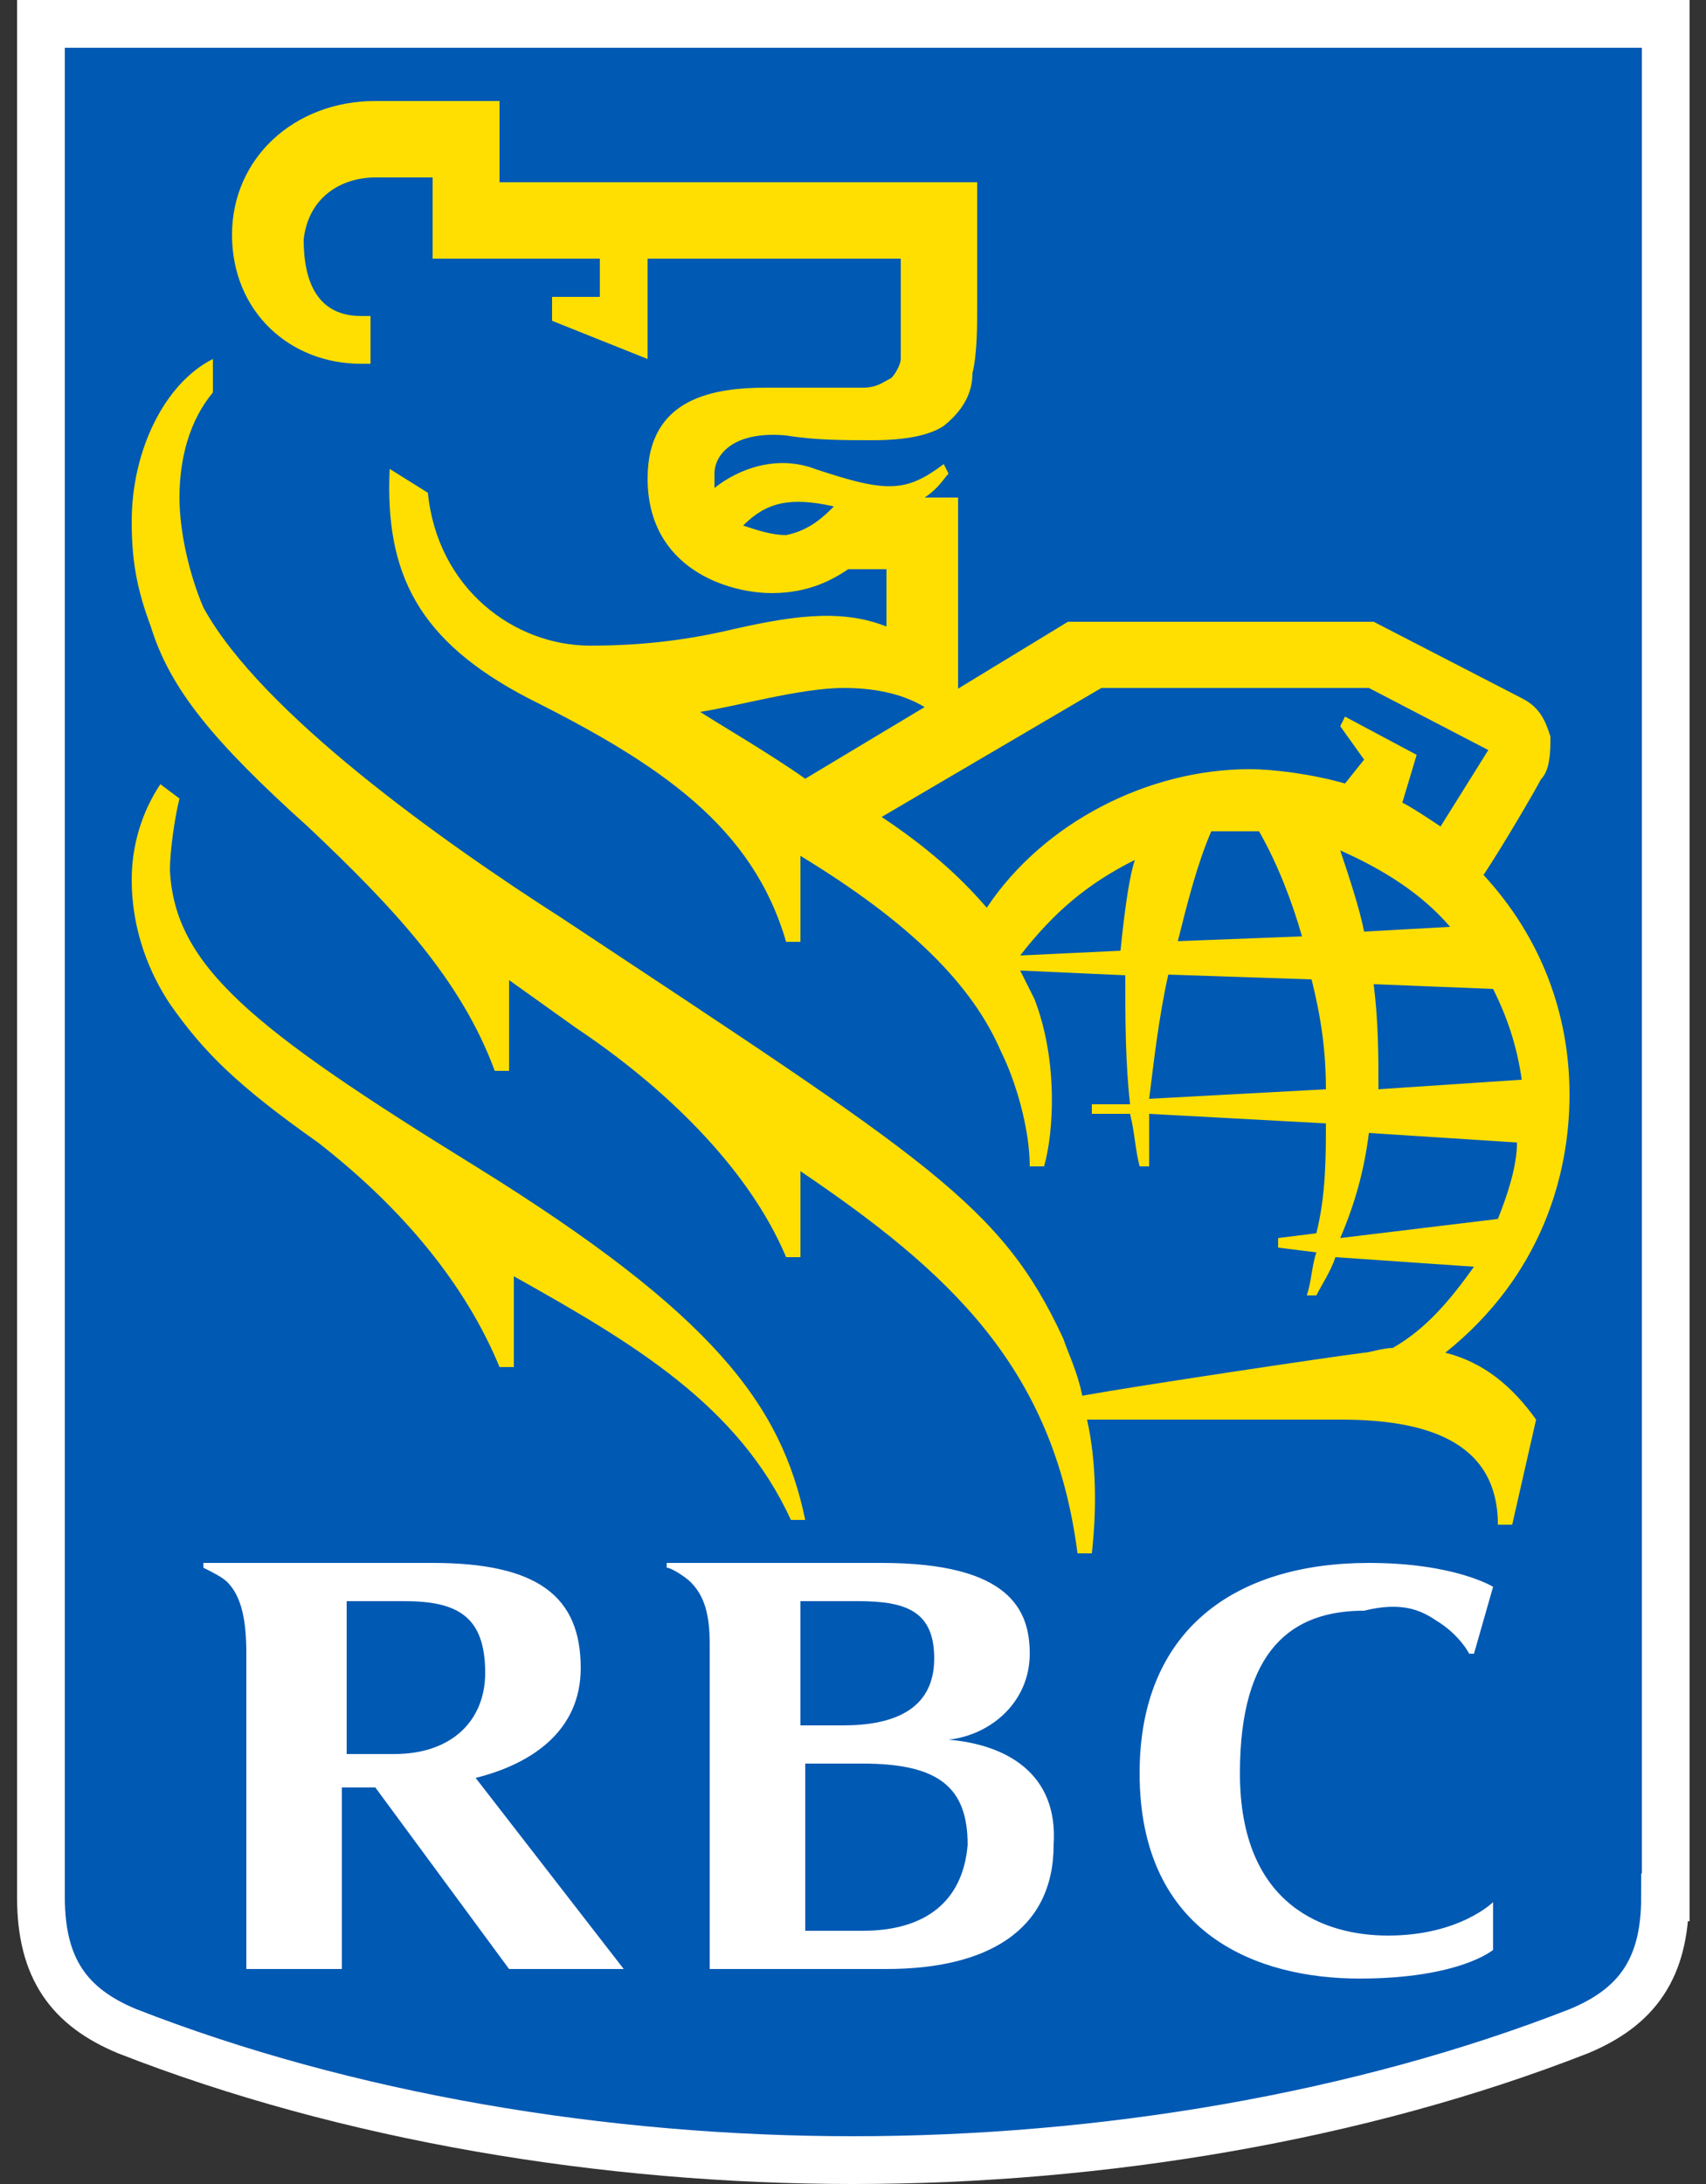
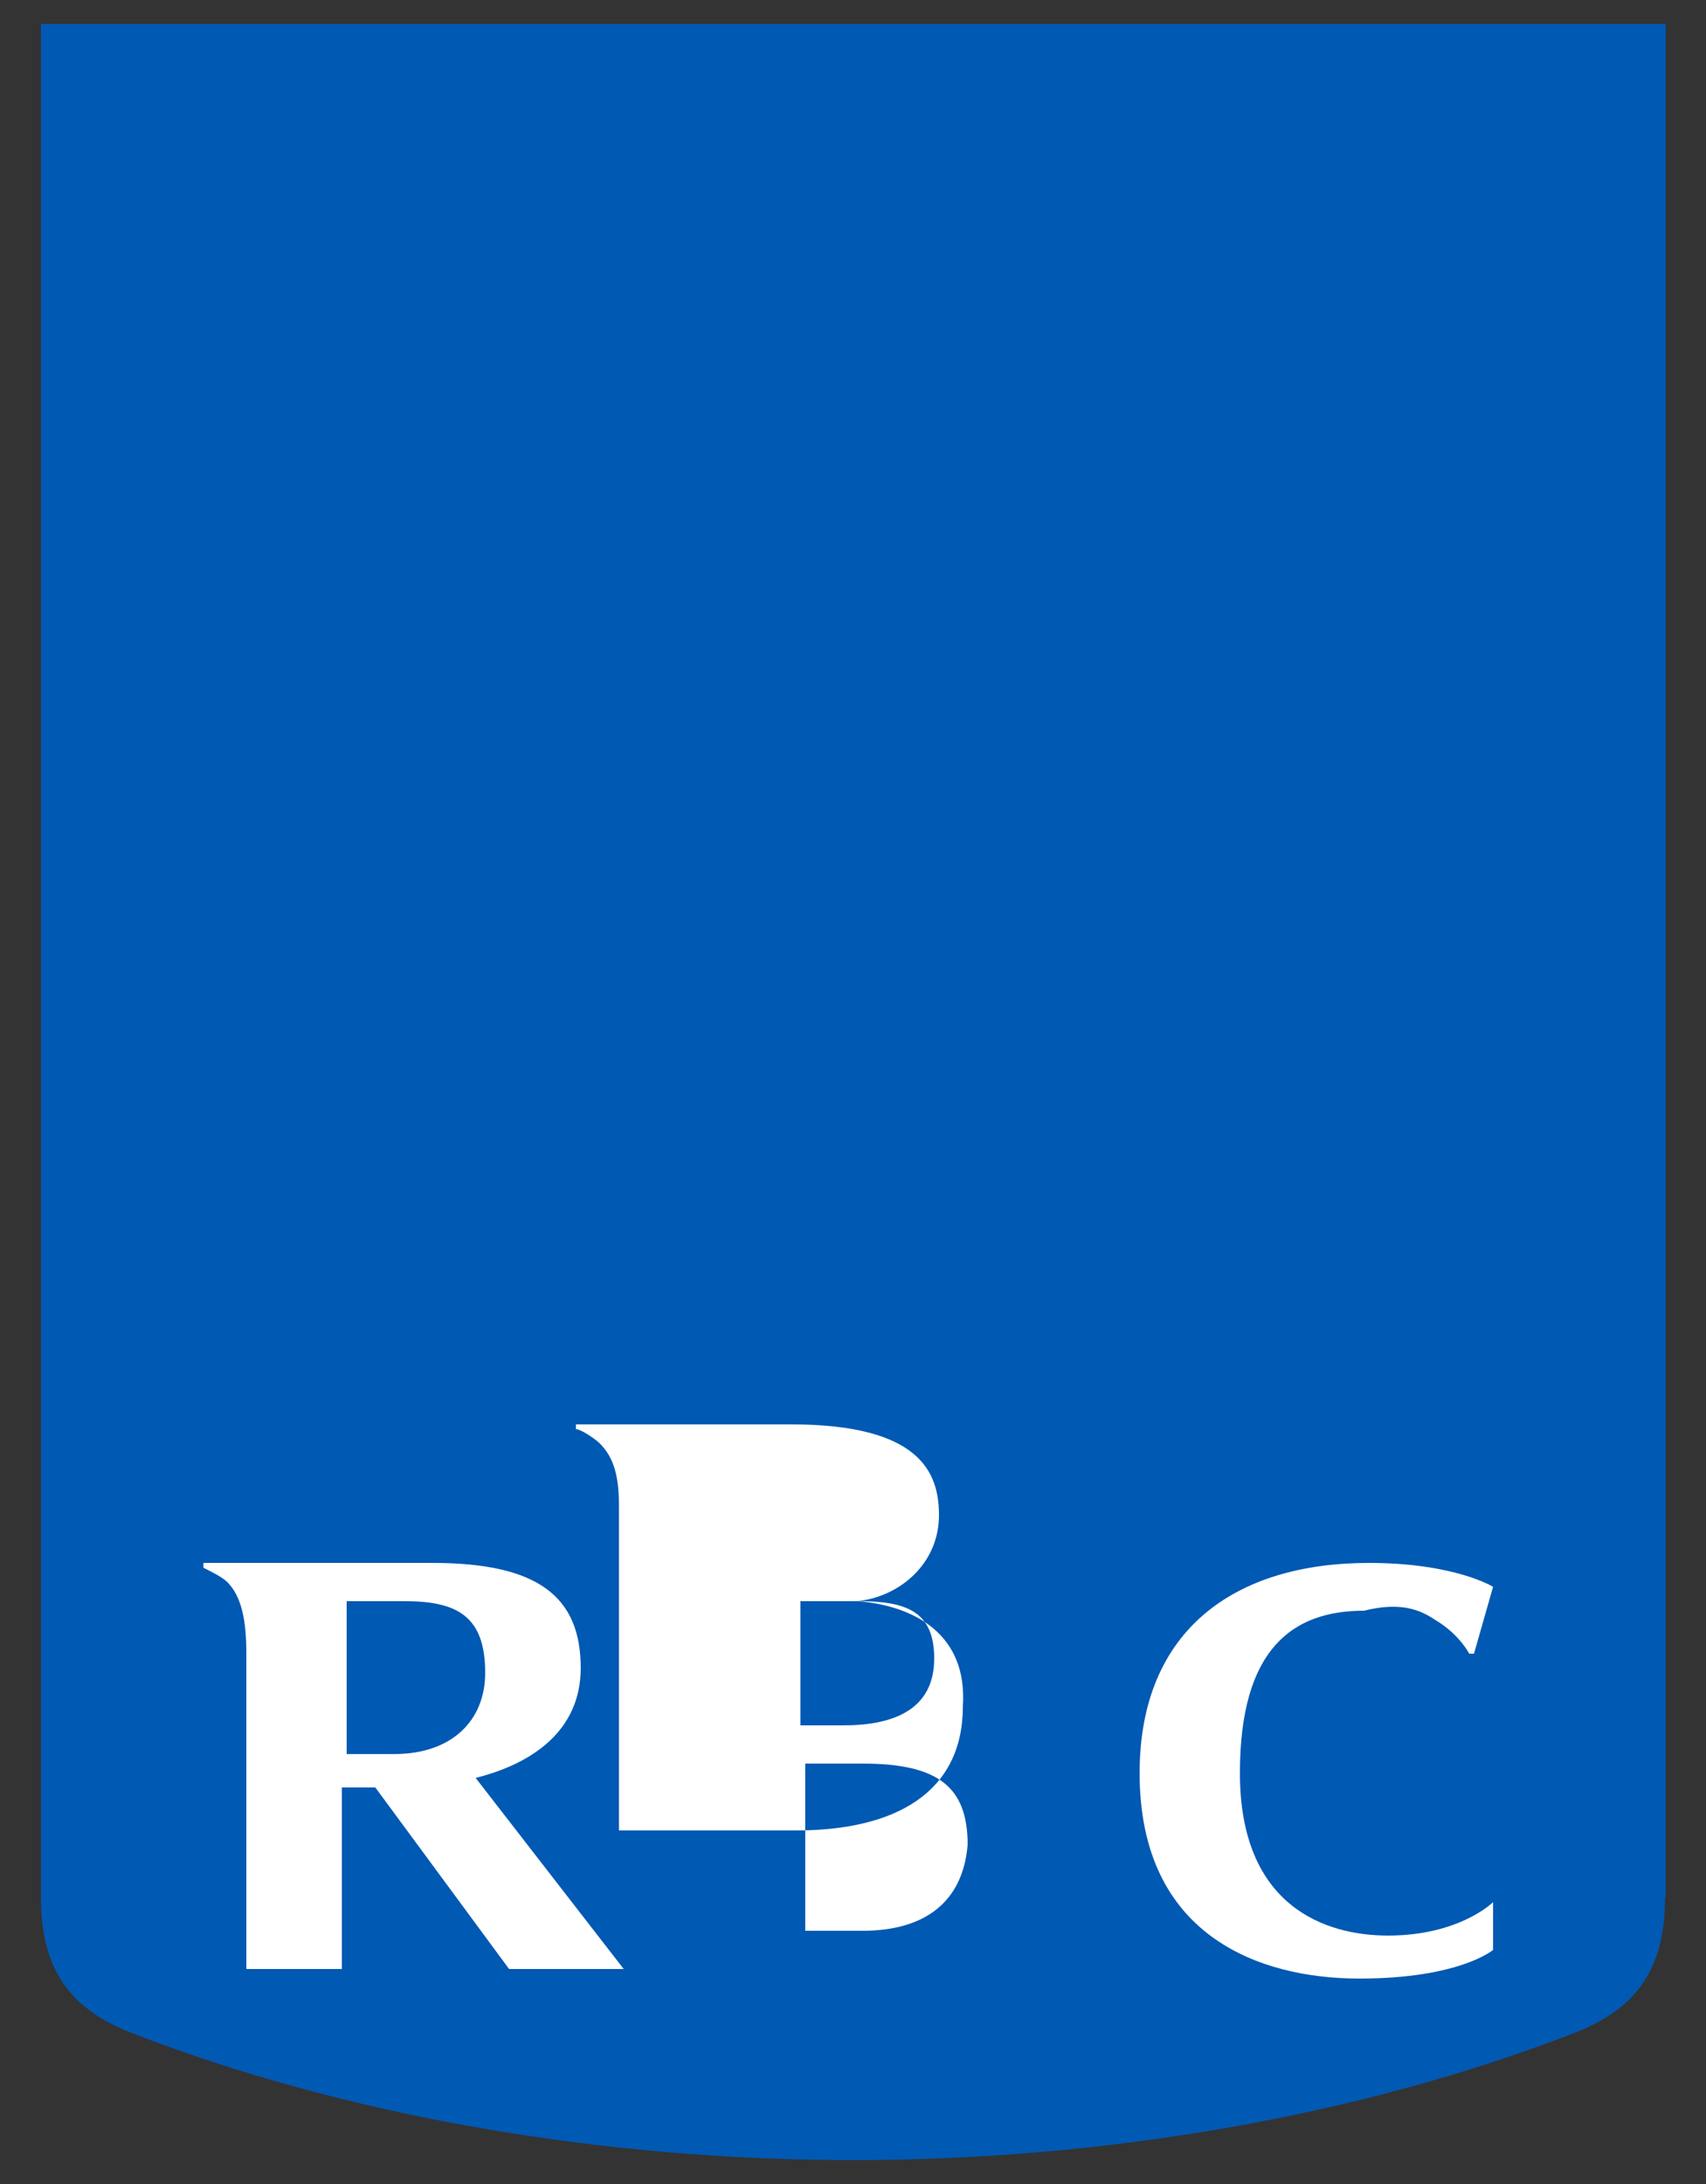
<svg xmlns="http://www.w3.org/2000/svg" id="Layer_1" data-name="Layer 1" viewBox="0 0 25 32">
  <rect x="0" y="0" width="25" height="32" fill="#333333" stroke="none" />
  <path d="M24.4,27.8c0,1.05-.42,1.61-1.26,1.96-3.22,1.26-7,1.89-10.64,1.89s-7.42-.63-10.64-1.89c-.84-.35-1.26-.91-1.26-1.96V.35h23.81v27.45" fill="#0059b3" stroke-width="0" />
-   <path d="M24.4,27.8c0,1.05-.42,1.61-1.26,1.96-3.22,1.26-7,1.89-10.64,1.89s-7.42-.63-10.64-1.89c-.84-.35-1.26-.91-1.26-1.96V.35h23.81v27.45Z" fill="none" stroke="#fff" stroke-miterlimit="3.94" stroke-width=".7" />
-   <path d="M6.97,17.09c-3.29-2.03-4.41-2.94-4.48-4.34,0-.28.07-.77.14-1.05l-.28-.21c-.28.42-.42.91-.42,1.4,0,.77.28,1.4.56,1.82.49.7.98,1.19,2.17,2.03,1.26.98,2.17,2.1,2.66,3.29h.21v-1.33c1.75.98,3.29,1.89,4.06,3.57h.21c-.35-1.68-1.33-3.01-4.83-5.18M16.63,12.6c-.7.35-1.19.77-1.68,1.4l1.47-.07c.07-.7.14-1.12.21-1.33ZM21.95,17.86c.14-.35.28-.77.28-1.12l-2.17-.14c-.07.56-.21,1.05-.42,1.54,0,0,2.31-.28,2.31-.28ZM19.64,12.46c.14.42.28.84.35,1.19l1.26-.07c-.42-.49-.98-.84-1.61-1.12ZM19.08,13.72c-.14-.49-.35-1.05-.63-1.54h-.7c-.21.49-.35,1.05-.49,1.61,0,0,1.82-.07,1.82-.07ZM20.13,14.42c.07.56.07,1.05.07,1.54l2.1-.14c-.07-.49-.21-.91-.42-1.33l-1.75-.07ZM19.43,15.96c0-.56-.07-1.05-.21-1.61l-2.1-.07c-.14.63-.21,1.26-.28,1.82,0,0,2.59-.14,2.59-.14ZM19.71,11.48l.28-.35-.35-.49.07-.14,1.05.56-.21.7c.14.07.35.21.56.35l.7-1.12-1.75-.91h-3.92l-3.22,1.89c.63.42,1.12.84,1.54,1.33.84-1.26,2.38-2.03,3.85-2.03.35,0,.91.07,1.4.21ZM11.8,11.41l1.75-1.05c-.35-.21-.77-.28-1.19-.28-.63,0-1.61.28-2.1.35.21.14,1.05.63,1.54.98ZM12.22,7.42c-.63-.14-.98-.07-1.33.28.21.07.42.14.63.14.35-.07.56-.28.7-.42ZM22.16,22.34h-.21c0-1.26-1.12-1.54-2.31-1.54h-3.71c.14.63.14,1.33.07,1.96h-.21c-.35-2.73-1.89-4.13-4.06-5.6v1.26h-.21c-.56-1.33-1.82-2.52-3.08-3.36l-.98-.7v1.33h-.21c-.49-1.33-1.47-2.38-2.73-3.57-1.4-1.26-2.03-2.03-2.31-2.94-.21-.56-.28-.98-.28-1.54,0-1.05.49-2.03,1.19-2.38v.49c-.35.42-.49.98-.49,1.54,0,.49.14,1.12.35,1.61.84,1.54,3.5,3.43,5.25,4.55,5.39,3.57,6.44,4.2,7.35,6.16.07.21.21.49.28.84.77-.14,3.57-.56,4.13-.63.07,0,.28-.07.42-.07.49-.28.84-.7,1.19-1.19l-2.03-.14c-.07.21-.21.42-.28.56h-.14c.07-.21.07-.42.14-.63l-.56-.07v-.14l.56-.07c.14-.56.14-1.12.14-1.61l-2.59-.14v.77h-.14c-.07-.28-.07-.49-.14-.77h-.56v-.14h.56c-.07-.63-.07-1.26-.07-1.89l-1.54-.07.21.42c.35.91.28,1.96.14,2.45h-.21c0-.56-.21-1.26-.42-1.68-.42-.98-1.33-1.89-2.94-2.87v1.26h-.21c-.49-1.68-1.82-2.59-3.78-3.57-1.61-.84-2.1-1.82-2.03-3.36l.56.35c.14,1.4,1.26,2.24,2.38,2.24.7,0,1.33-.07,1.96-.21.91-.21,1.68-.35,2.38-.07v-.84h-.56c-.21.14-.56.35-1.12.35-.63,0-1.82-.35-1.82-1.68,0-1.19.98-1.33,1.75-1.33h1.4c.21,0,.28-.07.42-.14.07-.07.14-.21.14-.28v-1.47h-3.71v1.47l-1.4-.56v-.35h.7v-.56h-2.45v-1.19h-.84c-.49,0-.98.28-1.05.91,0,.63.21,1.12.84,1.12h.14v.7h-.14c-1.05,0-1.89-.77-1.89-1.89s.91-1.96,2.1-1.96h1.82v1.19h7v1.82c0,.28,0,.7-.07.98,0,.21-.07.49-.42.77-.21.14-.56.21-1.05.21-.42,0-.84,0-1.26-.07-.77-.07-1.05.28-1.05.56v.21c.35-.28.91-.49,1.47-.28,1.05.35,1.33.35,1.89-.07l.07.14c-.07.07-.14.21-.35.35h.49v2.8l1.61-.98h4.48l2.17,1.12c.28.14.35.35.42.56,0,.21,0,.49-.14.63-.07.14-.56.98-.84,1.4.84.91,1.26,2.03,1.26,3.22s-.42,2.66-1.82,3.78c.56.14.98.49,1.33.98l-.35,1.54" fill="#ffdf01" stroke-width="0" />
-   <path d="M12.64,28.29h-.84v-2.45h.84c1.12,0,1.54.35,1.54,1.19-.07.84-.63,1.26-1.54,1.26ZM12.57,23.46c.7,0,1.12.14,1.12.84,0,.77-.63.98-1.33.98h-.63v-1.82s.84,0,.84,0ZM13.9,25.49c.63-.07,1.19-.56,1.19-1.26,0-.63-.28-1.33-2.17-1.33h-3.15v.07c.07,0,.28.14.35.21.21.21.28.49.28.91v4.76h2.59c1.47,0,2.45-.56,2.45-1.82.07-1.05-.7-1.47-1.54-1.54M5.01,23.46h.91c.77,0,1.19.21,1.19,1.05,0,.7-.49,1.19-1.33,1.19h-.7v-2.24h-.07ZM7.46,28.85h1.68l-2.17-2.8c.84-.21,1.54-.7,1.54-1.61,0-1.05-.63-1.54-2.17-1.54h-3.36v.07c.14.07.28.14.35.21.21.21.28.56.28,1.05v4.62h1.4v-2.66h.49l1.96,2.66M21.04,23.74c.35.21.49.49.49.49h.07l.28-.98s-.56-.35-1.82-.35c-1.96,0-3.36.98-3.36,3.08,0,2.38,1.75,3.01,3.22,3.01s1.96-.42,1.96-.42v-.7s-.49.49-1.54.49c-.91,0-2.17-.42-2.17-2.38,0-1.82.77-2.38,1.82-2.38.56-.14.84,0,1.05.14" fill="#fff" stroke-width="0" />
+   <path d="M12.64,28.29h-.84v-2.45h.84c1.12,0,1.54.35,1.54,1.19-.07.84-.63,1.26-1.54,1.26ZM12.57,23.46c.7,0,1.12.14,1.12.84,0,.77-.63.98-1.33.98h-.63v-1.82s.84,0,.84,0Zc.63-.07,1.19-.56,1.19-1.26,0-.63-.28-1.33-2.17-1.33h-3.15v.07c.07,0,.28.14.35.21.21.21.28.49.28.91v4.76h2.59c1.47,0,2.45-.56,2.45-1.82.07-1.05-.7-1.47-1.54-1.54M5.01,23.46h.91c.77,0,1.19.21,1.19,1.05,0,.7-.49,1.19-1.33,1.19h-.7v-2.24h-.07ZM7.46,28.85h1.68l-2.17-2.8c.84-.21,1.54-.7,1.54-1.61,0-1.05-.63-1.54-2.17-1.54h-3.36v.07c.14.07.28.14.35.21.21.21.28.56.28,1.05v4.62h1.4v-2.66h.49l1.96,2.66M21.04,23.74c.35.21.49.49.49.49h.07l.28-.98s-.56-.35-1.82-.35c-1.96,0-3.36.98-3.36,3.08,0,2.38,1.75,3.01,3.22,3.01s1.96-.42,1.96-.42v-.7s-.49.49-1.54.49c-.91,0-2.17-.42-2.17-2.38,0-1.82.77-2.38,1.82-2.38.56-.14.84,0,1.05.14" fill="#fff" stroke-width="0" />
</svg>